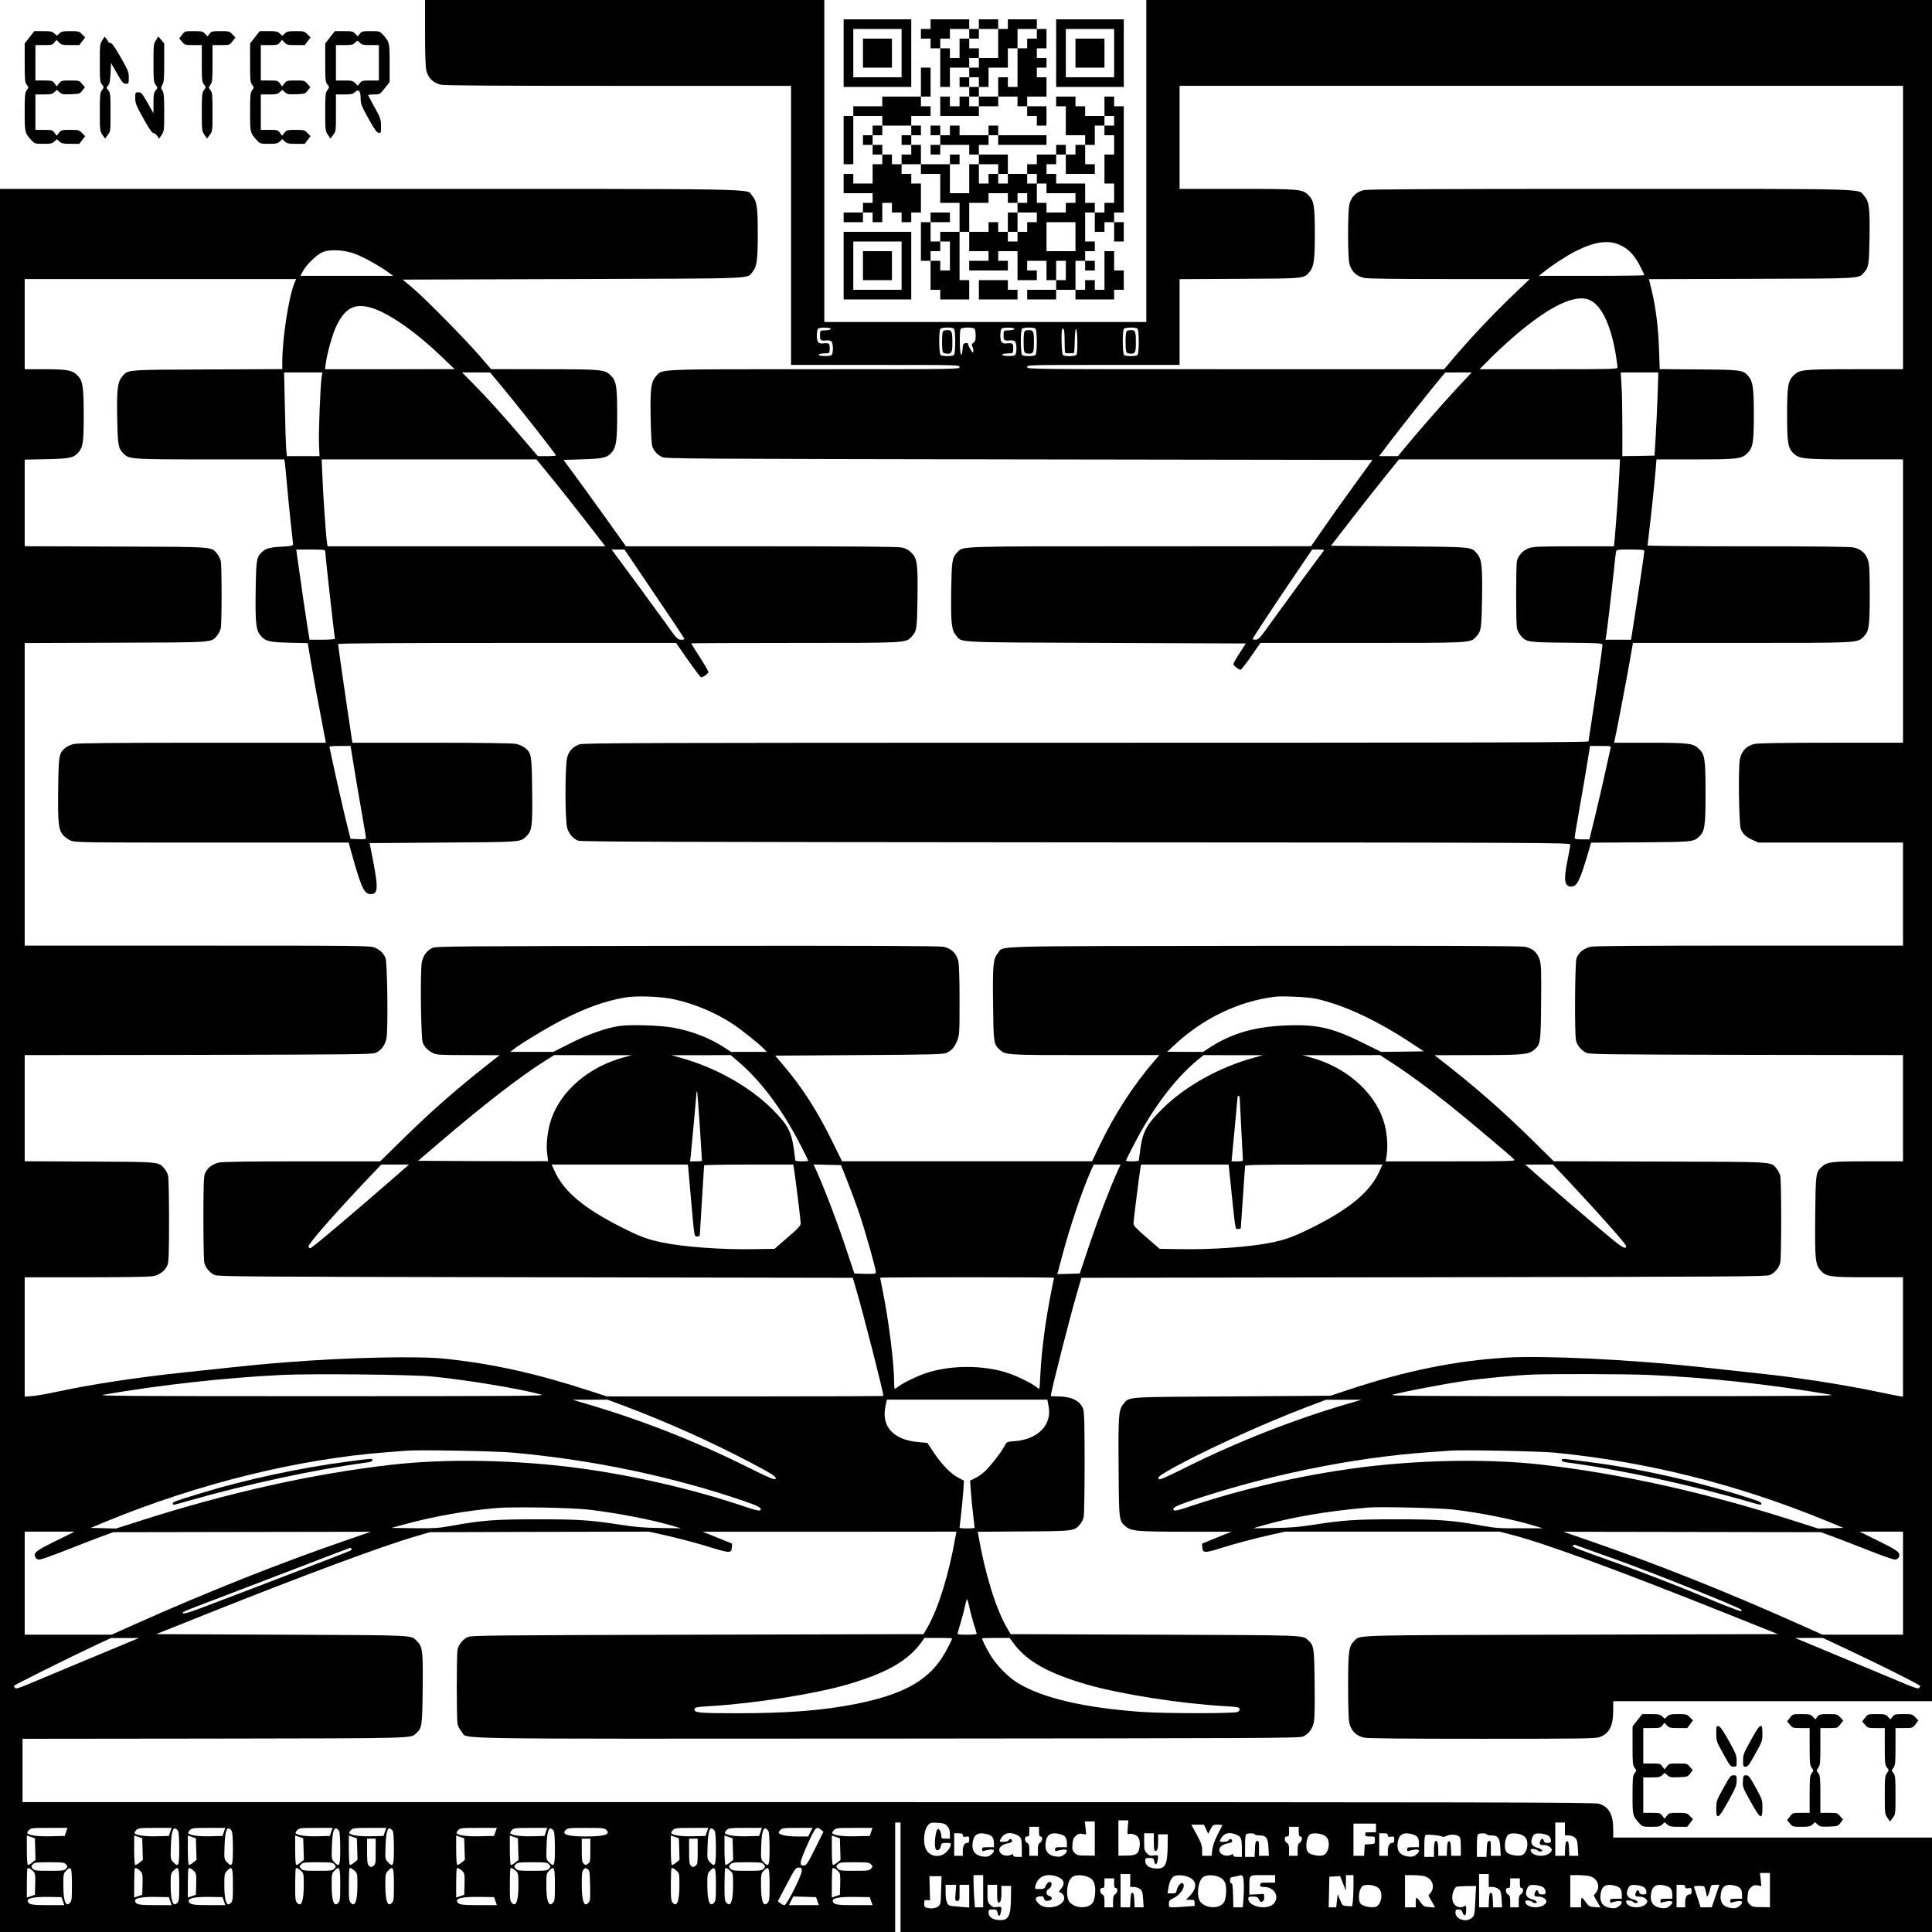
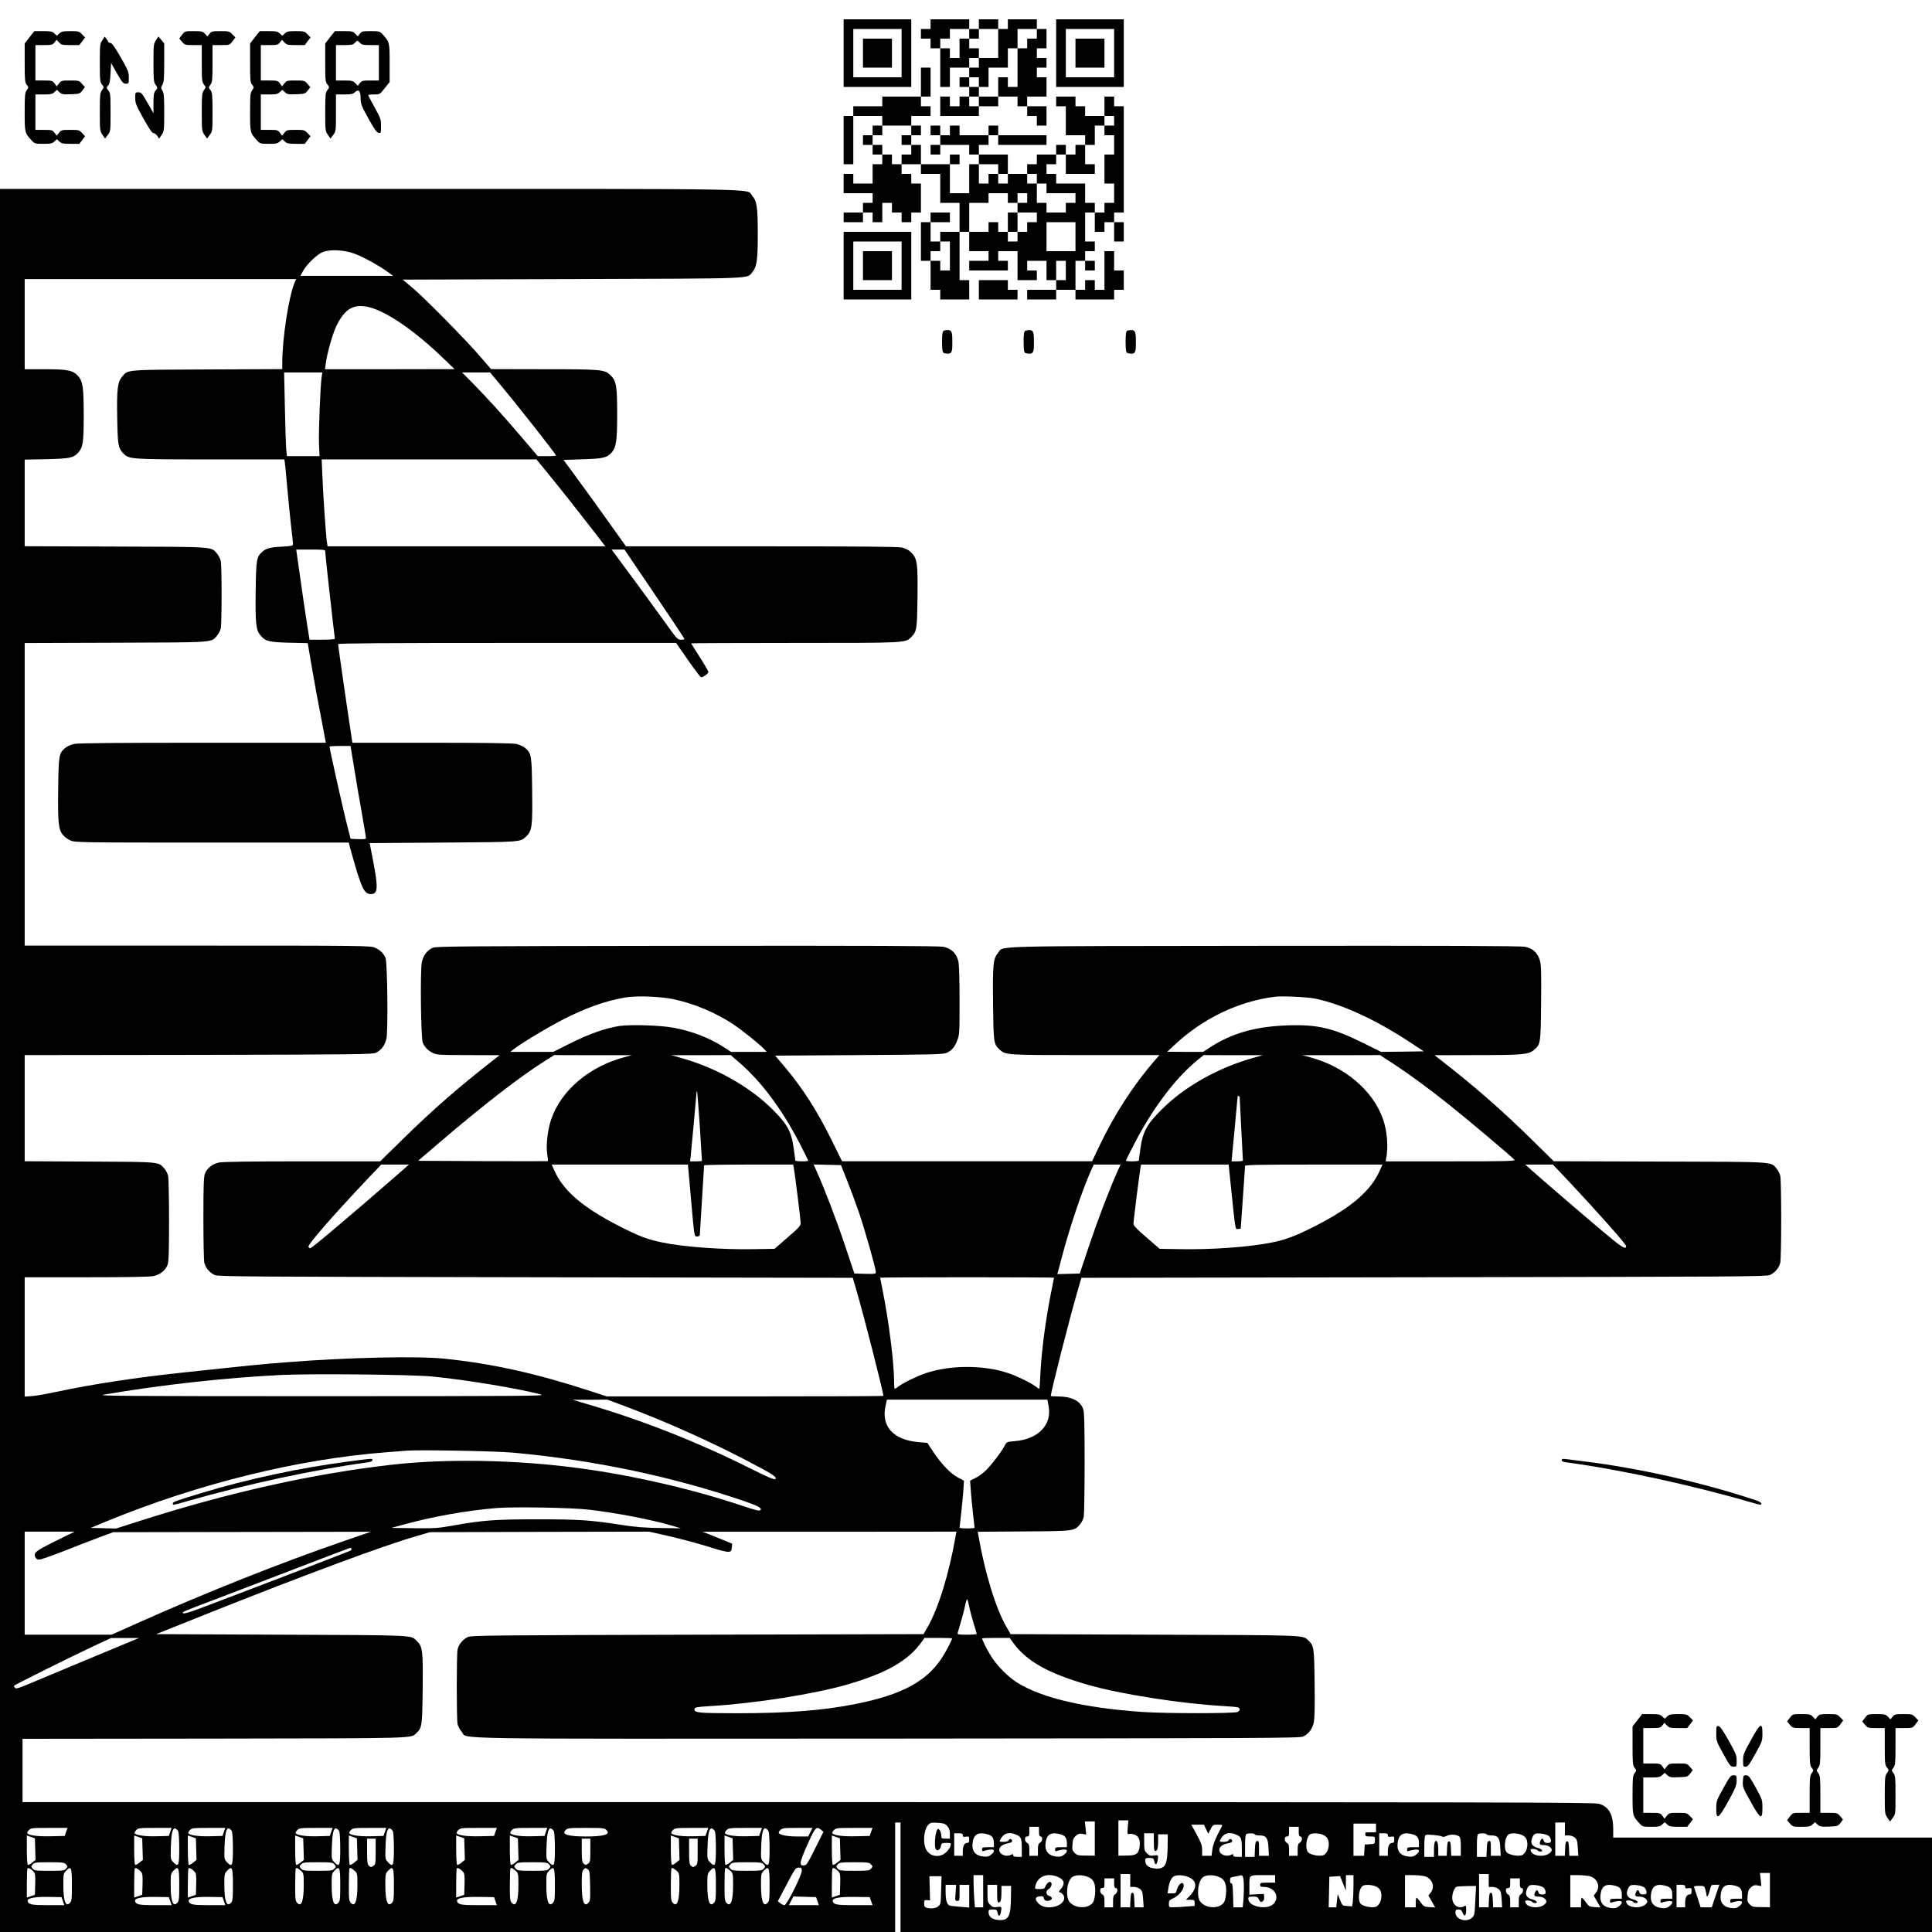
<svg xmlns="http://www.w3.org/2000/svg" version="1.0" width="1800pt" height="1800pt" viewBox="0 0 1800 1800" preserveAspectRatio="xMidYMid meet">
  <g transform="translate(0,1800) scale(0.1,-0.1)" fill="#000000" stroke="none">
-     <path d="M3960 17700 c0 -185 4 -319 11 -352 16 -73 64 -121 137 -137 38 -8 498 -11 1657 -11 l1605 0 0 -1300 0 -1300 785 0 c778 0 785 0 785 -20 0 -20 -7 -20 -1348 -20 -1496 0 -1421 3 -1480 -65 -47 -53 -55 -112 -50 -389 3 -160 9 -251 17 -271 17 -41 49 -74 91 -94 32 -15 319 -16 3326 -21 l3291 -5 -171 -236 c-94 -129 -223 -310 -286 -402 l-115 -166 -1586 -1 c-1733 0 -1654 3 -1711 -57 -48 -51 -51 -71 -56 -359 -4 -301 3 -364 46 -415 57 -68 -39 -63 1398 -69 l1301 -5 -58 -90 c-32 -49 -58 -95 -58 -102 -1 -13 50 -53 67 -53 6 0 50 56 98 125 l87 125 942 0 c1029 0 1012 -1 1067 57 48 51 51 71 56 359 4 301 -3 364 -46 415 -55 66 -33 63 -729 69 l-633 5 185 239 c101 131 244 312 317 402 l132 164 1029 0 1030 0 -7 -147 c-7 -138 -27 -423 -42 -590 l-7 -73 -372 0 c-313 0 -379 -3 -418 -16 -56 -19 -103 -69 -114 -121 -10 -49 -10 -577 0 -625 4 -21 20 -52 34 -69 52 -62 64 -63 431 -67 310 -3 332 -5 332 -21 0 -22 -70 -507 -104 -726 -14 -88 -26 -166 -26 -172 0 -10 -942 -13 -4679 -13 -4186 0 -4683 -2 -4722 -15 -60 -21 -97 -60 -114 -119 -22 -72 -22 -590 0 -662 16 -53 51 -95 100 -116 25 -11 859 -13 4637 -16 4481 -2 4608 -3 4608 -21 0 -10 -11 -73 -25 -141 -39 -190 -30 -250 35 -250 51 0 78 52 148 287 l36 122 461 3 c492 4 493 4 548 56 50 48 57 97 57 398 0 318 -6 363 -59 415 -54 54 -93 59 -468 59 l-325 0 5 23 c13 53 108 548 138 720 l33 187 1011 0 c1103 0 1076 -1 1137 57 51 49 58 97 58 393 0 209 -3 277 -15 317 -20 66 -65 107 -135 122 -35 8 -344 11 -985 11 -514 0 -935 4 -935 8 0 4 7 64 15 132 19 150 51 462 61 583 l7 87 353 0 c404 0 441 4 495 59 51 51 59 100 59 361 0 241 -9 305 -48 352 -52 61 -60 63 -463 66 l-366 3 -6 177 c-7 210 -30 395 -67 549 l-27 112 956 3 c1043 3 994 1 1048 59 42 47 47 74 51 326 4 276 -3 335 -50 388 -60 70 111 65 -2369 65 -1632 0 -2252 -3 -2291 -11 -73 -16 -121 -64 -137 -137 -15 -70 -15 -474 0 -544 16 -73 64 -121 137 -137 37 -8 280 -11 799 -11 l745 0 -115 -110 c-229 -218 -446 -449 -621 -657 l-61 -73 -1942 0 c-1936 0 -1943 0 -1943 20 0 20 7 20 710 20 l710 0 0 400 0 399 558 3 c614 3 600 2 654 66 39 47 48 111 48 352 0 261 -8 310 -59 361 -57 57 -78 59 -671 59 l-530 0 0 480 0 480 3370 0 3370 0 0 -1320 0 -1320 -440 0 c-497 0 -525 -3 -581 -59 -51 -51 -59 -100 -59 -370 0 -262 9 -310 64 -359 55 -48 96 -52 576 -52 l440 0 0 -1320 0 -1320 -665 0 c-457 0 -680 -4 -717 -11 -75 -16 -121 -64 -138 -142 -16 -80 -9 -609 9 -652 19 -46 51 -75 110 -101 l53 -24 674 0 674 0 0 -480 0 -480 -1430 0 c-1001 0 -1444 -3 -1480 -11 -62 -13 -114 -55 -132 -107 -15 -42 -19 -698 -5 -764 10 -47 50 -96 97 -117 32 -14 176 -16 1493 -19 l1457 -2 0 -495 0 -495 -324 0 c-347 0 -382 -4 -435 -53 -54 -50 -55 -63 -59 -454 -4 -404 1 -453 49 -508 54 -61 84 -65 446 -65 l323 0 0 -556 0 -557 -37 6 c-21 3 -113 22 -206 41 -201 43 -514 96 -767 130 -172 23 -286 36 -895 101 -658 70 -1445 107 -1795 86 -470 -29 -933 -123 -1450 -294 l-185 -61 -915 -6 c-1009 -6 -956 -2 -1012 -69 -46 -54 -50 -103 -46 -593 3 -499 3 -497 66 -550 52 -44 102 -48 560 -49 l427 0 -65 -25 c-36 -14 -98 -39 -138 -56 l-73 -30 3 -37 c3 -31 7 -36 30 -39 15 -2 76 12 135 32 132 42 295 86 472 126 l133 30 1000 0 999 0 97 -25 c312 -79 963 -317 2017 -738 l480 -192 -1930 -5 c-2081 -5 -1959 -2 -2018 -58 -50 -48 -57 -96 -57 -418 0 -181 4 -313 11 -346 16 -73 64 -121 137 -137 38 -8 357 -11 1101 -11 918 0 1054 2 1092 15 93 33 129 104 129 252 l0 83 1485 0 1485 0 0 7925 0 7925 -3660 0 -3660 0 0 -1500 0 -1500 -1500 0 -1500 0 0 1500 0 1500 -1860 0 -1860 0 0 -300z m11127 -1980 c89 -39 142 -96 204 -220 16 -32 29 -61 29 -64 0 -3 -221 -6 -491 -6 l-492 0 49 39 c85 67 213 150 292 190 178 89 302 107 409 61z m-268 -519 c107 -55 192 -240 236 -511 8 -52 15 -103 15 -112 0 -17 -37 -18 -642 -18 l-643 0 100 101 c55 55 153 146 218 202 336 290 582 406 716 338z m-7079 -266 c-5 -9 -18 -12 -77 -14 -20 -1 -23 -6 -23 -46 0 -48 5 -52 68 -46 13 1 30 -3 38 -10 18 -15 19 -112 1 -127 -16 -14 -123 -11 -119 3 2 9 15 11 80 14 19 1 22 6 22 46 0 48 -4 51 -68 45 -38 -3 -52 17 -52 74 0 29 5 57 12 64 14 14 125 12 118 -3z m1147 3 c17 -14 17 -232 0 -246 -16 -13 -108 -13 -124 0 -15 12 -17 226 -2 244 12 15 109 17 126 2z m191 0 c7 -6 12 -33 12 -64 0 -42 -4 -56 -21 -67 -17 -13 -19 -18 -9 -37 6 -11 10 -31 8 -43 -3 -19 -6 -17 -25 16 -13 21 -23 44 -23 51 0 9 -9 12 -25 9 -21 -5 -24 -11 -27 -57 -2 -28 -7 -51 -13 -51 -14 0 -18 225 -4 241 13 15 108 17 127 2z m372 -3 c-5 -9 -18 -12 -77 -14 -20 -1 -23 -6 -23 -46 0 -48 5 -52 68 -46 13 1 30 -3 38 -10 18 -15 19 -112 1 -127 -16 -14 -123 -11 -119 3 2 9 15 11 80 14 19 1 22 6 22 46 0 48 -4 51 -68 45 -38 -3 -52 17 -52 74 0 29 5 57 12 64 14 14 125 12 118 -3z m197 3 c17 -14 17 -232 0 -246 -16 -13 -108 -13 -124 0 -15 12 -17 226 -2 244 12 15 109 17 126 2z m950 0 c17 -14 17 -232 0 -246 -16 -13 -108 -13 -124 0 -15 12 -17 226 -2 244 12 15 109 17 126 2z m-678 -115 c0 -58 2 -107 5 -110 6 -6 76 -6 82 0 3 3 6 54 7 113 1 65 6 109 12 109 14 0 18 -225 4 -241 -12 -15 -108 -17 -126 -2 -12 10 -18 221 -7 240 15 24 23 -14 23 -109z m3650 -445 c-137 -148 -376 -422 -489 -560 l-55 -68 -88 0 -88 0 112 148 c112 146 399 508 468 589 l36 42 123 1 123 0 -142 -152z m1875 -50 c-4 -112 -12 -286 -18 -388 l-11 -185 -150 -3 -150 -2 0 272 c0 150 -3 326 -8 391 l-7 117 175 0 175 0 -6 -202z m-3112 -1460 c-38 -49 -353 -478 -466 -635 -125 -176 -140 -193 -167 -193 -16 0 -29 2 -29 5 0 9 193 302 384 583 l171 252 59 0 c45 0 56 -3 48 -12z m2988 0 c0 -20 -57 -404 -92 -625 l-32 -203 -119 0 -119 0 6 33 c8 45 51 411 71 602 8 88 18 170 21 183 4 21 8 22 134 22 97 0 130 -3 130 -12z m-315 -1840 c-3 -13 -23 -106 -46 -208 -22 -102 -65 -287 -95 -412 l-56 -228 -69 0 c-52 0 -69 3 -69 14 0 7 22 139 49 292 27 154 60 343 72 422 l23 142 98 0 c97 0 98 0 93 -22z m355 -5838 c554 -24 1129 -87 1695 -184 69 -12 -209 -14 -2025 -14 -1831 0 -2098 2 -2055 14 99 28 494 103 670 128 177 25 478 53 625 59 195 8 889 6 1090 -3z m-2794 -266 c-502 -146 -1038 -356 -1510 -592 -166 -83 -251 -121 -258 -114 -16 16 -3 28 75 74 278 162 868 434 1302 599 l180 68 165 0 165 0 -119 -35z m1919 -458 c872 -86 1707 -297 2538 -638 l152 -63 -118 -3 -118 -3 -222 71 c-820 263 -1620 441 -2352 524 -508 58 -1171 45 -1750 -34 -509 -69 -1051 -195 -1513 -350 -113 -38 -157 -49 -165 -41 -20 20 13 39 138 82 702 240 1528 410 2235 459 85 6 173 12 195 14 107 10 831 -4 980 -18z m-945 -530 c252 -30 553 -90 755 -151 l80 -24 -213 0 c-184 -1 -231 2 -345 23 -278 51 -405 61 -802 61 -392 0 -492 -7 -785 -52 -126 -20 -211 -27 -360 -29 l-195 -3 85 25 c263 77 608 136 980 168 112 10 672 -3 800 -18z m3555 -259 c72 -27 220 -84 331 -128 110 -43 212 -79 227 -79 20 0 31 7 39 25 17 39 -8 58 -197 151 l-170 84 203 0 202 0 0 -480 0 -480 -375 0 -375 0 -233 104 c-674 301 -1308 553 -1927 767 l-255 88 1200 -2 1200 -2 130 -48z m-2025 -212 c309 -110 1090 -422 1148 -459 8 -5 10 -12 5 -17 -5 -5 -164 56 -368 142 -198 83 -535 214 -749 291 -458 164 -459 164 -451 178 4 6 12 9 19 7 6 -3 184 -66 396 -142z m2149 -836 c326 -154 671 -327 671 -337 0 -4 -5 -13 -11 -19 -8 -8 -39 1 -118 34 -95 40 -503 210 -891 372 l-145 60 129 1 129 0 236 -111z" />
    <path d="M8803 14922 c-18 -3 -22 -11 -25 -55 -1 -29 -2 -75 0 -103 3 -44 6 -52 25 -56 53 -9 65 0 69 52 1 26 1 73 0 103 -4 58 -14 67 -69 59z" />
    <path d="M9563 14922 c-18 -3 -22 -11 -25 -55 -1 -29 -2 -75 0 -103 3 -44 6 -52 25 -56 53 -9 65 0 69 52 1 26 1 73 0 103 -4 58 -14 67 -69 59z" />
    <path d="M10513 14922 c-18 -3 -22 -11 -25 -55 -1 -29 -2 -75 0 -103 3 -44 6 -52 25 -56 53 -9 65 0 69 52 1 26 1 73 0 103 -4 58 -14 67 -69 59z" />
    <path d="M14550 4396 c0 -10 15 -17 48 -21 490 -65 1167 -212 1727 -375 83 -24 85 -24 85 -7 0 7 -24 21 -52 30 -493 163 -1072 295 -1563 357 -88 11 -179 23 -202 26 -34 4 -43 2 -43 -10z" />
    <path d="M7860 17505 l0 -315 315 0 315 0 0 315 0 315 -315 0 -315 0 0 -315z m540 0 l0 -225 -225 0 -225 0 0 225 0 225 225 0 225 0 0 -225z" />
    <path d="M8040 17505 l0 -135 135 0 135 0 0 135 0 135 -135 0 -135 0 0 -135z" />
    <path d="M8670 17775 l0 -45 -45 0 -45 0 0 -45 0 -45 45 0 45 0 0 -45 0 -45 45 0 45 0 0 -180 0 -180 45 0 45 0 0 90 0 90 90 0 90 0 0 -45 0 -45 -45 0 -45 0 0 -45 0 -45 45 0 45 0 0 -45 0 -45 -45 0 -45 0 0 -45 0 -45 -45 0 -45 0 0 45 0 45 -45 0 -45 0 0 -90 0 -90 180 0 180 0 0 45 0 45 90 0 90 0 0 45 0 45 90 0 90 0 0 -45 0 -45 45 0 45 0 0 -45 0 -45 45 0 45 0 0 -45 0 -45 45 0 45 0 0 90 0 90 -90 0 -90 0 0 45 0 45 90 0 90 0 0 90 0 90 -45 0 -45 0 0 45 0 45 45 0 45 0 0 45 0 45 -45 0 -45 0 0 45 0 45 45 0 45 0 0 90 0 90 -45 0 -45 0 0 45 0 45 -135 0 -135 0 0 -45 0 -45 -45 0 -45 0 0 45 0 45 -90 0 -90 0 0 -45 0 -45 -45 0 -45 0 0 45 0 45 -180 0 -180 0 0 -45z m360 -90 l0 -45 45 0 45 0 0 45 0 45 90 0 90 0 0 -135 0 -135 -90 0 -90 0 0 -45 0 -45 -45 0 -45 0 0 45 0 45 45 0 45 0 0 45 0 45 -45 0 -45 0 0 45 0 45 -45 0 -45 0 0 -90 0 -90 -45 0 -45 0 0 45 0 45 -45 0 -45 0 0 45 0 45 45 0 45 0 0 45 0 45 90 0 90 0 0 -45z m630 0 l0 -45 -45 0 -45 0 0 -45 0 -45 -45 0 -45 0 0 -180 0 -180 -45 0 -45 0 0 45 0 45 -45 0 -45 0 0 -90 0 -90 -90 0 -90 0 0 -45 0 -45 -45 0 -45 0 0 45 0 45 45 0 45 0 0 45 0 45 -45 0 -45 0 0 45 0 45 45 0 45 0 0 -45 0 -45 45 0 45 0 0 90 0 90 90 0 90 0 0 90 0 90 45 0 45 0 0 90 0 90 90 0 90 0 0 -45z" />
    <path d="M9840 17505 l0 -315 315 0 315 0 0 315 0 315 -315 0 -315 0 0 -315z m540 0 l0 -225 -225 0 -225 0 0 225 0 225 225 0 225 0 0 -225z" />
    <path d="M10020 17505 l0 -135 135 0 135 0 0 135 0 135 -135 0 -135 0 0 -135z" />
    <path d="M275 17653 l-45 -58 0 -180 c0 -161 2 -183 19 -205 19 -24 19 -25 0 -51 -17 -24 -19 -46 -19 -204 0 -193 0 -193 68 -267 24 -26 31 -28 106 -28 68 0 83 3 103 22 l23 21 23 -21 c20 -19 35 -22 105 -22 l81 0 27 35 27 36 -28 29 c-27 29 -33 30 -111 30 -78 0 -84 -1 -104 -27 l-22 -28 -20 28 c-19 25 -24 27 -99 27 l-79 0 0 165 0 165 77 0 c65 0 80 3 100 22 l23 21 24 -22 c21 -19 32 -22 106 -19 79 3 83 4 107 34 l24 32 -27 31 c-25 30 -28 31 -109 31 -79 0 -85 -1 -105 -27 l-22 -28 -20 28 c-19 25 -24 27 -99 27 l-79 0 0 165 0 165 79 0 c73 0 81 2 99 25 l19 24 23 -24 c21 -23 31 -25 106 -25 l83 0 27 35 27 36 -28 29 c-27 28 -33 30 -109 30 -68 0 -83 -3 -103 -22 l-23 -21 -23 21 c-20 19 -35 22 -105 22 l-82 0 -45 -57z" />
    <path d="M1696 17676 l-26 -35 26 -30 c25 -30 29 -31 105 -31 l79 0 0 -171 c0 -155 2 -173 20 -196 20 -25 20 -25 0 -53 -18 -25 -20 -45 -20 -204 0 -169 1 -176 24 -211 l25 -36 25 34 c26 34 26 36 26 213 0 160 -2 182 -19 204 -19 24 -19 25 0 51 17 24 19 46 19 198 l0 171 79 0 c80 0 80 0 107 35 l27 36 -28 29 c-27 29 -33 30 -111 30 -76 0 -84 -2 -102 -25 l-19 -24 -23 24 c-21 23 -31 25 -106 25 -81 0 -82 0 -108 -34z" />
    <path d="M2375 17653 l-45 -58 0 -180 c0 -161 2 -183 19 -205 19 -24 19 -25 0 -51 -17 -24 -19 -46 -19 -204 0 -193 0 -193 68 -267 24 -26 31 -28 106 -28 68 0 83 3 103 22 l23 21 23 -21 c20 -19 35 -22 105 -22 l81 0 27 35 27 36 -28 29 c-27 29 -33 30 -111 30 -78 0 -84 -1 -104 -27 l-22 -28 -20 28 c-19 25 -24 27 -99 27 l-79 0 0 165 0 165 77 0 c65 0 80 3 100 22 l23 21 24 -22 c21 -19 32 -22 106 -19 79 3 83 4 107 34 l24 32 -27 31 c-25 30 -28 31 -109 31 -79 0 -85 -1 -105 -27 l-22 -28 -20 28 c-19 25 -24 27 -99 27 l-79 0 0 165 0 165 79 0 c73 0 81 2 99 25 l19 24 23 -24 c21 -23 31 -25 106 -25 l83 0 27 35 27 36 -28 29 c-27 28 -33 30 -109 30 -68 0 -83 -3 -103 -22 l-23 -21 -23 21 c-20 19 -35 22 -105 22 l-82 0 -45 -57z" />
    <path d="M3075 17653 l-45 -58 0 -178 c0 -163 2 -181 20 -204 20 -25 20 -25 0 -53 -18 -25 -20 -45 -20 -204 0 -169 1 -176 24 -211 l25 -36 25 34 c26 33 26 37 26 205 l0 172 77 0 c65 0 80 3 100 21 34 33 53 12 53 -60 1 -51 8 -69 73 -186 55 -100 78 -131 95 -133 21 -3 22 0 22 63 0 62 -4 73 -60 175 -33 60 -60 111 -60 114 0 3 24 6 54 6 54 0 55 0 100 58 l46 57 0 178 c0 195 0 195 -68 270 -24 25 -31 27 -108 27 -76 0 -84 -2 -102 -25 l-19 -24 -23 24 c-21 23 -31 25 -107 25 l-83 0 -45 -57z m280 -53 c15 -17 31 -20 97 -20 l78 0 0 -165 0 -165 -79 0 c-73 0 -81 -2 -99 -25 l-19 -24 -23 24 c-21 22 -32 25 -102 25 l-78 0 0 165 0 165 78 0 c66 0 82 3 97 20 10 11 21 20 25 20 4 0 15 -9 25 -20z" />
    <path d="M953 17625 c-22 -33 -23 -45 -23 -211 0 -160 2 -178 20 -201 20 -25 20 -25 0 -53 -18 -25 -20 -45 -20 -204 0 -169 1 -176 24 -211 l25 -36 25 34 c26 33 26 36 26 211 0 163 -2 180 -20 203 -19 25 -20 27 -3 46 14 14 19 42 23 114 l5 96 55 -97 c48 -84 58 -96 83 -96 26 0 27 1 27 57 0 52 -6 67 -76 190 -55 96 -82 133 -95 133 -11 0 -19 3 -19 8 0 4 -8 17 -18 29 l-17 22 -22 -34z" />
    <path d="M1453 17625 c-22 -33 -23 -45 -23 -211 0 -159 2 -179 20 -204 20 -28 20 -28 0 -53 -17 -21 -20 -41 -20 -119 l0 -93 -56 98 c-50 88 -58 97 -85 97 -28 0 -29 -1 -29 -54 0 -48 8 -67 76 -190 54 -96 81 -136 94 -136 10 0 25 -12 35 -26 l17 -26 24 35 c23 35 24 42 24 212 0 147 -3 180 -17 201 -15 24 -15 27 0 54 14 23 17 58 17 207 l0 179 -27 32 -28 32 -22 -35z" />
    <path d="M8580 17235 l0 -135 -180 0 -180 0 0 -45 0 -45 -135 0 -135 0 0 -45 0 -45 -45 0 -45 0 0 -225 0 -225 45 0 45 0 0 225 0 225 135 0 135 0 0 -45 0 -45 -45 0 -45 0 0 -45 0 -45 -45 0 -45 0 0 -45 0 -45 45 0 45 0 0 -45 0 -45 45 0 45 0 0 -45 0 -45 -45 0 -45 0 0 -90 0 -90 -90 0 -90 0 0 45 0 45 -45 0 -45 0 0 -90 0 -90 135 0 135 0 0 -45 0 -45 -45 0 -45 0 0 -45 0 -45 -90 0 -90 0 0 -45 0 -45 90 0 90 0 0 45 0 45 45 0 45 0 0 -45 0 -45 45 0 45 0 0 90 0 90 45 0 45 0 0 -45 0 -45 45 0 45 0 0 -45 0 -45 45 0 45 0 0 45 0 45 45 0 45 0 0 135 0 135 -45 0 -45 0 0 45 0 45 -45 0 -45 0 0 45 0 45 90 0 90 0 0 -45 0 -45 90 0 90 0 0 -135 0 -135 90 0 90 0 0 -135 0 -135 -90 0 -90 0 0 -45 0 -45 -45 0 -45 0 0 90 0 90 90 0 90 0 0 45 0 45 -90 0 -90 0 0 -45 0 -45 -45 0 -45 0 0 -180 0 -180 45 0 45 0 0 -135 0 -135 45 0 45 0 0 -45 0 -45 135 0 135 0 0 90 0 90 -45 0 -45 0 0 225 0 225 45 0 45 0 0 -90 0 -90 90 0 90 0 0 -45 0 -45 -90 0 -90 0 0 -45 0 -45 180 0 180 0 0 45 0 45 -45 0 -45 0 0 45 0 45 90 0 90 0 0 -135 0 -135 90 0 90 0 0 45 0 45 -45 0 -45 0 0 45 0 45 90 0 90 0 0 -90 0 -90 45 0 45 0 0 -45 0 -45 -135 0 -135 0 0 -45 0 -45 135 0 135 0 0 45 0 45 90 0 90 0 0 -45 0 -45 180 0 180 0 0 45 0 45 45 0 45 0 0 90 0 90 -45 0 -45 0 0 90 0 90 -45 0 -45 0 0 -180 0 -180 -45 0 -45 0 0 45 0 45 -45 0 -45 0 0 -45 0 -45 -45 0 -45 0 0 135 0 135 45 0 45 0 0 -45 0 -45 45 0 45 0 0 45 0 45 -45 0 -45 0 0 45 0 45 45 0 45 0 0 45 0 45 -45 0 -45 0 0 135 0 135 45 0 45 0 0 -90 0 -90 45 0 45 0 0 45 0 45 45 0 45 0 0 -90 0 -90 45 0 45 0 0 90 0 90 -45 0 -45 0 0 45 0 45 45 0 45 0 0 495 0 495 -45 0 -45 0 0 45 0 45 -45 0 -45 0 0 -90 0 -90 -90 0 -90 0 0 45 0 45 -45 0 -45 0 0 45 0 45 -90 0 -90 0 0 -45 0 -45 45 0 45 0 0 -135 0 -135 90 0 90 0 0 -45 0 -45 -45 0 -45 0 0 -45 0 -45 -45 0 -45 0 0 45 0 45 -45 0 -45 0 0 -45 0 -45 -90 0 -90 0 0 -45 0 -45 -45 0 -45 0 0 -45 0 -45 -90 0 -90 0 0 90 0 90 -135 0 -135 0 0 45 0 45 45 0 45 0 0 45 0 45 45 0 45 0 0 -45 0 -45 225 0 225 0 0 45 0 45 -225 0 -225 0 0 45 0 45 -45 0 -45 0 0 -45 0 -45 -135 0 -135 0 0 45 0 45 -45 0 -45 0 0 -45 0 -45 -45 0 -45 0 0 45 0 45 -45 0 -45 0 0 -45 0 -45 45 0 45 0 0 -45 0 -45 -45 0 -45 0 0 -45 0 -45 45 0 45 0 0 45 0 45 135 0 135 0 0 -45 0 -45 45 0 45 0 0 -45 0 -45 -45 0 -45 0 0 -135 0 -135 -90 0 -90 0 0 135 0 135 45 0 45 0 0 45 0 45 -45 0 -45 0 0 -45 0 -45 -135 0 -135 0 0 90 0 90 -45 0 -45 0 0 45 0 45 45 0 45 0 0 45 0 45 -45 0 -45 0 0 45 0 45 90 0 90 0 0 45 0 45 -45 0 -45 0 0 45 0 45 45 0 45 0 0 135 0 135 -45 0 -45 0 0 -135z m1800 -360 l0 -45 -45 0 -45 0 0 -45 0 -45 45 0 45 0 0 -90 0 -90 -45 0 -45 0 0 -135 0 -135 45 0 45 0 0 -90 0 -90 -45 0 -45 0 0 -45 0 -45 -45 0 -45 0 0 45 0 45 -45 0 -45 0 0 90 0 90 -135 0 -135 0 0 45 0 45 -45 0 -45 0 0 45 0 45 45 0 45 0 0 45 0 45 45 0 45 0 0 -90 0 -90 135 0 135 0 0 45 0 45 -45 0 -45 0 0 90 0 90 45 0 45 0 0 90 0 90 45 0 45 0 0 45 0 45 45 0 45 0 0 -45z m-1890 -90 l0 -45 -45 0 -45 0 0 -45 0 -45 45 0 45 0 0 -45 0 -45 -45 0 -45 0 0 -45 0 -45 -45 0 -45 0 0 45 0 45 -45 0 -45 0 0 45 0 45 -45 0 -45 0 0 45 0 45 45 0 45 0 0 45 0 45 135 0 135 0 0 -45z m810 -360 l0 -45 45 0 45 0 0 -45 0 -45 -45 0 -45 0 0 45 0 45 -45 0 -45 0 0 -45 0 -45 -45 0 -45 0 0 90 0 90 90 0 90 0 0 -45z m360 -90 l0 -45 45 0 45 0 0 -45 0 -45 135 0 135 0 0 -45 0 -45 -45 0 -45 0 0 -45 0 -45 -90 0 -90 0 0 45 0 45 -45 0 -45 0 0 90 0 90 -45 0 -45 0 0 45 0 45 45 0 45 0 0 -45z m-270 -180 l0 -45 45 0 45 0 0 45 0 45 45 0 45 0 0 -45 0 -45 -45 0 -45 0 0 -45 0 -45 90 0 90 0 0 -45 0 -45 -45 0 -45 0 0 -45 0 -45 -45 0 -45 0 0 -45 0 -45 -45 0 -45 0 0 45 0 45 -45 0 -45 0 0 45 0 45 -45 0 -45 0 0 -45 0 -45 -90 0 -90 0 0 135 0 135 90 0 90 0 0 45 0 45 90 0 90 0 0 -45z m630 -360 l0 -135 -135 0 -135 0 0 135 0 135 135 0 135 0 0 -135z m-1170 -180 l0 -135 -45 0 -45 0 0 45 0 45 -45 0 -45 0 0 45 0 45 45 0 45 0 0 45 0 45 45 0 45 0 0 -135z m1080 -135 l0 -90 -45 0 -45 0 0 90 0 90 45 0 45 0 0 -90z" />
    <path d="M9390 15930 l0 -90 45 0 45 0 0 90 0 90 -45 0 -45 0 0 -90z" />
    <path d="M0 8120 l0 -8120 4170 0 4170 0 0 510 0 510 25 0 25 0 0 -510 0 -510 4805 0 4805 0 0 440 0 440 -1485 0 -1485 0 0 79 c0 136 -41 209 -134 236 -44 13 -944 15 -7368 15 l-7318 0 0 295 0 295 1793 2 c1914 3 1821 1 1876 51 53 49 55 67 59 414 4 356 -1 393 -56 446 -57 54 1 52 -1257 57 l-1170 5 480 192 c908 362 1633 631 1940 720 l130 38 1020 3 1020 2 115 -25 c166 -37 365 -90 491 -131 60 -19 122 -34 137 -32 23 3 27 8 30 39 l3 37 -73 30 c-40 17 -102 42 -138 56 l-65 25 1183 0 1183 1 -7 -37 c-60 -350 -161 -677 -262 -853 l-38 -65 -2105 -5 c-1908 -5 -2107 -7 -2139 -21 -47 -21 -87 -70 -97 -117 -10 -49 -10 -646 0 -695 4 -20 22 -53 39 -72 62 -71 -282 -65 3968 -63 3505 3 3838 4 3870 19 51 23 87 70 100 131 8 36 11 151 8 363 -4 334 -6 353 -59 402 -55 50 4 48 -1428 53 l-1345 5 -38 65 c-101 175 -202 504 -262 852 l-7 37 428 3 c472 3 472 3 526 67 14 17 30 48 34 69 4 20 8 246 8 502 0 358 -3 474 -13 502 -28 78 -109 118 -242 118 -33 0 -60 2 -60 4 0 36 174 719 243 956 l42 145 3190 5 c2908 5 3193 6 3225 21 47 21 87 70 97 117 4 20 8 201 8 402 0 201 -4 382 -8 402 -4 21 -20 52 -34 69 -57 68 6 64 -1087 67 l-990 3 -200 197 c-293 288 -541 504 -876 764 l-35 27 397 1 c426 0 478 5 530 48 61 51 63 62 66 440 3 288 1 351 -12 396 -21 70 -65 110 -138 125 -38 8 -733 11 -2433 9 -2634 -3 -2419 2 -2477 -67 -45 -53 -50 -106 -46 -471 4 -361 6 -378 59 -427 58 -53 57 -53 801 -53 l690 0 -41 -47 c-199 -229 -379 -506 -521 -805 l-65 -137 -1165 0 -1165 0 -97 197 c-136 275 -271 486 -442 688 l-84 99 782 5 c692 4 785 7 816 21 48 22 75 54 99 117 20 49 21 73 21 367 0 196 -4 334 -11 367 -16 74 -65 122 -139 137 -40 8 -677 11 -2390 9 -2124 -3 -2338 -4 -2370 -19 -52 -24 -87 -70 -100 -135 -16 -78 -9 -707 9 -749 17 -42 49 -73 95 -96 36 -17 65 -19 330 -19 l291 -1 -35 -27 c-346 -270 -575 -469 -866 -754 l-212 -208 -725 0 c-490 0 -743 -4 -777 -11 -62 -13 -114 -55 -132 -107 -10 -28 -13 -128 -13 -412 0 -206 4 -392 8 -412 10 -47 50 -96 97 -117 32 -15 299 -16 2990 -21 l2955 -5 28 -95 c70 -236 257 -968 257 -1005 0 -3 -580 -5 -1288 -5 l-1288 0 -154 50 c-496 162 -911 255 -1355 301 -249 27 -903 12 -1465 -32 -238 -18 -342 -29 -960 -95 -448 -47 -870 -112 -1187 -180 -93 -20 -198 -39 -236 -41 l-67 -5 0 556 0 556 575 0 c380 0 591 4 625 11 62 13 114 55 132 107 10 28 13 128 13 412 0 206 -4 392 -8 412 -4 21 -20 52 -34 69 -56 66 -36 64 -700 67 l-603 3 0 494 0 495 1618 2 c1463 3 1620 5 1652 19 51 23 87 70 100 131 17 75 9 711 -8 753 -19 44 -51 75 -100 96 -42 18 -100 19 -1653 19 l-1609 0 0 1410 0 1409 848 3 c936 3 888 0 945 67 14 17 30 48 34 69 10 48 10 576 0 624 -4 21 -20 52 -34 69 -57 67 -9 64 -945 67 l-848 3 0 403 0 404 203 4 c216 5 250 12 294 59 46 51 53 95 53 345 0 262 -8 320 -51 369 -49 55 -96 65 -311 65 l-188 0 0 420 0 420 1264 0 1265 0 -15 -35 c-54 -129 -114 -518 -114 -742 l0 -62 -697 -3 c-770 -3 -740 -1 -795 -67 -43 -50 -51 -116 -46 -385 5 -256 9 -279 56 -329 54 -56 62 -57 813 -57 l688 0 5 -32 c3 -18 12 -116 21 -218 9 -102 25 -261 35 -353 11 -93 20 -177 20 -186 0 -16 -13 -19 -102 -24 -111 -5 -150 -16 -187 -50 -51 -47 -55 -72 -59 -364 -4 -301 3 -364 46 -414 45 -54 79 -62 268 -67 l171 -4 37 -217 c20 -119 58 -327 85 -463 l47 -248 -1147 0 c-790 0 -1164 -3 -1199 -11 -28 -6 -65 -23 -82 -37 -59 -50 -62 -68 -66 -384 -4 -316 3 -378 46 -429 14 -17 46 -40 70 -50 42 -18 92 -19 1317 -19 l1274 0 11 -42 c6 -24 27 -95 45 -160 68 -232 93 -278 150 -278 66 0 70 54 22 305 l-33 170 686 5 c734 5 716 4 772 57 55 52 60 92 56 425 -4 333 -6 350 -66 400 -17 14 -54 31 -82 37 -34 7 -294 11 -789 11 l-738 0 -16 108 c-24 150 -117 798 -117 811 0 8 468 11 1574 11 l1575 0 111 -160 c62 -88 116 -160 122 -160 20 0 68 35 68 49 0 8 -36 70 -80 138 -44 68 -80 126 -80 129 0 2 433 4 963 4 1053 0 1034 -1 1089 57 49 51 52 70 56 360 4 322 -2 369 -57 424 -26 26 -50 39 -89 48 -38 8 -410 11 -1312 11 l-1258 0 -195 273 c-107 149 -238 331 -291 402 l-96 130 177 6 c196 6 230 14 275 67 39 47 48 111 48 352 0 261 -8 310 -59 361 -56 57 -81 59 -629 59 l-487 1 -100 116 c-134 156 -510 538 -628 638 l-95 80 1582 5 c1747 6 1621 0 1678 68 39 47 48 111 48 352 0 248 -8 306 -52 356 -61 69 237 64 -3570 64 l-3438 0 0 -8120z m3315 7512 c82 -32 224 -112 304 -170 l44 -32 -432 0 -432 0 23 43 c35 65 136 161 188 180 74 27 206 18 305 -21z m132 -496 c165 -44 423 -223 683 -474 l105 -101 -603 -1 -604 0 7 53 c13 99 64 277 99 350 80 165 166 212 313 173z m-451 -653 c-12 -93 -28 -500 -24 -615 l5 -118 -152 0 -152 0 -7 73 c-3 39 -9 215 -12 390 l-7 317 178 0 178 0 -7 -47z m1655 -55 c175 -209 529 -659 529 -672 0 -3 -38 -6 -85 -6 l-84 0 -148 173 c-179 210 -323 369 -457 505 l-101 102 131 0 130 0 85 -102z m451 -835 c129 -158 257 -320 416 -525 l122 -158 -1294 0 -1294 0 -6 38 c-9 57 -35 427 -42 610 l-7 162 1000 0 1001 0 104 -127z m-2072 -728 c0 -25 49 -474 70 -649 11 -88 20 -163 20 -168 0 -4 -53 -8 -118 -8 l-118 0 -23 143 c-19 119 -38 251 -96 660 l-5 37 135 0 c114 0 135 -2 135 -15z m2962 -242 c161 -236 364 -540 382 -570 5 -10 -2 -13 -27 -13 -34 0 -40 6 -148 158 -99 138 -409 560 -477 650 l-24 32 60 0 60 0 174 -257z m-2693 -1775 c18 -112 50 -302 72 -423 21 -121 39 -226 39 -233 0 -10 -18 -12 -72 -10 l-72 3 -48 192 c-40 165 -148 649 -148 667 0 3 44 6 98 6 l98 0 33 -202z m2975 -2157 c192 -41 393 -125 556 -233 85 -57 240 -181 284 -227 l30 -31 -167 0 -166 0 -71 46 c-132 85 -295 148 -466 179 -122 23 -399 31 -504 16 -126 -19 -288 -76 -460 -163 l-155 -78 -200 0 -200 0 30 24 c62 50 315 203 460 277 211 108 389 172 575 205 105 19 328 11 454 -15z m5986 4 c257 -56 565 -199 890 -414 l115 -76 -199 -3 -199 -2 -161 80 c-285 142 -429 176 -705 167 -304 -10 -522 -72 -729 -206 l-63 -41 -167 0 -167 1 65 61 c267 250 598 409 940 452 70 8 307 -3 380 -19z m-6447 -546 c-325 -87 -587 -310 -678 -579 -33 -97 -49 -235 -37 -320 5 -36 9 -66 7 -68 -1 -1 -274 -1 -606 0 l-604 3 185 158 c414 355 764 626 996 772 l88 55 360 -1 361 0 -72 -20z m1068 -42 c209 -179 401 -436 570 -761 43 -84 79 -156 79 -159 0 -10 -120 -9 -120 1 0 4 -7 54 -15 112 -22 158 -59 226 -199 365 -214 213 -530 390 -856 480 l-85 24 276 0 276 1 74 -63z m4799 38 c-326 -90 -643 -268 -855 -480 -141 -140 -178 -209 -200 -365 -8 -58 -15 -108 -15 -112 0 -10 -120 -11 -120 -1 0 3 36 76 81 162 168 324 375 599 578 768 l65 53 275 -1 276 0 -85 -24z m1286 -46 c155 -100 347 -241 536 -392 178 -142 589 -489 608 -512 11 -13 -61 -15 -594 -15 l-606 0 4 23 c22 108 11 257 -29 370 -92 266 -355 490 -678 576 l-72 20 361 0 361 1 109 -71z m-6446 -592 c11 -175 20 -320 20 -322 0 -3 -25 -5 -55 -5 l-56 0 6 48 c5 45 55 585 55 599 0 3 2 4 5 2 2 -3 13 -148 25 -322z m5030 266 c0 -10 7 -144 15 -298 8 -154 15 -283 15 -287 0 -5 -24 -8 -53 -8 l-53 0 28 293 c15 160 27 298 28 305 0 19 20 14 20 -5z m-7857 -726 c-424 -369 -788 -677 -803 -677 -6 0 -13 7 -16 15 -8 19 223 284 538 618 l140 147 129 0 129 0 -117 -103z m2721 51 c2 -29 14 -161 26 -293 30 -338 28 -325 56 -325 13 0 24 6 24 13 0 6 9 154 20 327 11 173 20 318 20 323 0 4 187 7 415 7 l415 0 4 -22 c10 -44 66 -497 66 -525 -1 -23 -21 -46 -123 -133 l-121 -105 -186 -3 c-300 -6 -658 20 -864 63 -134 28 -206 55 -378 142 -351 177 -538 335 -623 527 l-25 56 634 0 635 0 5 -52z m1477 -93 c31 -78 82 -215 113 -305 57 -170 156 -518 156 -552 0 -17 -8 -18 -100 -16 l-100 3 -89 266 c-80 238 -190 526 -265 692 l-26 58 127 -3 128 -3 56 -140z m2523 88 c-75 -166 -185 -455 -265 -692 l-89 -266 -104 -3 -105 -3 40 151 c73 279 189 623 273 813 l26 57 125 0 125 0 -26 -57z m1040 -10 c60 -582 52 -533 82 -533 13 0 24 3 24 8 0 4 9 133 20 287 11 154 20 286 20 293 0 9 135 12 640 12 l640 0 -25 -56 c-84 -191 -271 -350 -614 -523 -170 -86 -260 -120 -386 -146 -209 -43 -564 -69 -865 -63 l-186 3 -121 105 c-96 82 -122 111 -123 130 0 25 54 452 65 518 l6 32 408 0 408 0 7 -67z m3158 -85 c273 -291 538 -589 538 -607 0 -39 -42 -12 -222 140 -204 172 -604 516 -675 581 l-43 38 129 0 129 0 144 -152z m-4792 -902 c0 -2 -9 -47 -20 -101 -56 -273 -96 -572 -107 -797 -3 -76 -8 -138 -10 -138 -2 0 -19 11 -36 24 -46 34 -170 95 -251 122 -229 78 -543 78 -772 0 -81 -27 -205 -88 -251 -122 -17 -13 -34 -24 -37 -24 -3 0 -6 33 -6 73 0 168 -51 570 -106 841 -13 65 -24 120 -24 122 0 2 365 4 810 4 446 0 810 -2 810 -4z m-5800 -920 c315 -30 831 -115 1025 -170 43 -12 -224 -14 -2055 -14 -1816 0 -2094 2 -2025 14 544 93 1133 158 1660 184 286 13 1200 4 1395 -14z m1797 -275 c396 -149 797 -329 1160 -519 224 -117 264 -144 247 -162 -9 -9 -72 18 -260 112 -469 234 -978 435 -1482 583 l-147 44 162 0 162 1 158 -59z m3953 -4 c32 -173 -100 -308 -318 -324 -72 -6 -73 -6 -92 -43 -29 -57 -133 -191 -184 -238 -25 -23 -66 -52 -92 -64 l-46 -23 7 -95 c3 -52 13 -150 21 -217 8 -67 14 -124 14 -127 0 -3 -31 -6 -70 -6 -38 0 -70 3 -70 6 0 3 6 60 14 127 8 67 17 165 21 217 l6 95 -55 29 c-68 35 -153 123 -230 238 l-56 85 -81 7 c-235 20 -350 144 -309 336 l13 60 747 0 748 0 12 -63z m-4990 -431 c750 -68 1482 -222 2155 -452 135 -47 168 -65 148 -85 -8 -8 -52 3 -165 41 -459 154 -1009 282 -1513 350 -579 79 -1242 92 -1750 34 -735 -83 -1528 -260 -2352 -524 l-222 -71 -118 3 -118 3 152 63 c853 350 1786 580 2608 642 77 6 158 12 180 14 106 10 832 -3 995 -18z m705 -531 c265 -31 575 -91 775 -149 l85 -25 -195 3 c-149 2 -234 9 -360 29 -293 45 -393 52 -785 52 -397 0 -513 -9 -800 -61 -125 -22 -162 -24 -349 -22 l-210 3 145 39 c266 71 549 121 834 146 158 13 698 4 860 -15z m-4960 -289 c-189 -93 -214 -112 -197 -151 8 -18 19 -25 39 -25 15 0 117 36 227 79 111 44 260 101 331 128 l130 48 1200 2 1200 2 -255 -88 c-599 -207 -1272 -474 -1928 -767 l-232 -104 -405 0 -405 0 0 480 0 480 233 0 232 0 -170 -84z m2750 -75 c3 -6 -2 -14 -12 -19 -17 -9 -1090 -421 -1402 -538 -96 -36 -148 -51 -155 -44 -11 11 -15 10 299 129 132 50 467 178 745 285 278 107 508 195 512 195 4 1 9 -3 13 -8z m5755 -538 c7 -38 26 -108 41 -158 16 -49 29 -93 29 -97 0 -5 -41 -8 -91 -8 -82 0 -91 2 -86 18 2 9 16 56 30 104 14 47 32 114 38 147 7 34 16 61 19 61 4 0 12 -30 20 -67z m-7870 -350 c-235 -97 -791 -330 -901 -376 -79 -33 -110 -42 -118 -34 -6 6 -11 15 -11 20 0 8 505 259 775 386 l130 60 130 0 130 0 -135 -56z m7710 53 c0 -16 -57 -125 -97 -186 -144 -217 -372 -339 -793 -424 -307 -62 -637 -88 -1122 -88 -350 1 -388 4 -388 37 0 18 20 22 150 30 410 24 960 111 1268 199 370 107 574 223 699 399 l26 37 129 0 c70 0 128 -2 128 -4z m567 -38 c125 -174 326 -287 695 -394 308 -88 858 -175 1268 -199 58 -3 115 -8 128 -11 28 -6 29 -30 2 -44 -29 -15 -665 -15 -885 0 -540 37 -938 130 -1169 274 -89 56 -197 167 -252 261 -36 60 -74 138 -74 151 0 2 58 4 128 4 l129 0 30 -42z m1070 -1724 c-5 -63 -4 -66 16 -60 11 3 35 -1 53 -9 37 -15 51 -58 40 -121 -11 -58 -32 -71 -119 -72 l-77 -1 0 165 0 164 46 0 47 0 -6 -66z m-307 -103 l0 -160 -82 1 c-72 0 -84 3 -106 25 -22 22 -24 31 -20 80 4 46 10 61 32 80 22 19 35 22 62 17 l34 -6 -6 61 -7 61 47 0 46 0 0 -159z m-1373 114 c17 -19 23 -39 23 -71 l0 -44 -40 0 c-36 0 -40 2 -40 26 0 29 -16 64 -30 64 -23 0 -41 -157 -21 -189 14 -21 41 -5 47 29 6 28 9 30 51 30 44 0 45 -1 39 -27 -4 -16 -22 -43 -41 -60 -59 -56 -153 -42 -187 27 -34 66 -19 195 26 234 17 15 32 17 86 13 54 -4 68 -9 87 -32z m5753 -25 l0 -60 34 0 c19 0 44 -9 57 -19 20 -16 25 -31 29 -95 l5 -76 -42 0 -42 0 -3 68 c-2 52 -6 67 -18 67 -12 0 -16 -15 -18 -67 l-3 -68 -44 0 -45 0 0 155 0 155 45 0 45 0 0 -60z m-1760 10 l0 -40 -42 -1 c-24 -1 -46 -1 -50 0 -5 0 -8 -8 -8 -19 0 -17 7 -20 45 -20 45 0 45 0 45 -34 0 -34 -1 -35 -47 -38 l-48 -3 -3 -52 -3 -53 -50 0 -49 0 0 150 0 150 105 0 105 0 0 -40z m-1583 -12 l20 -43 22 43 c20 40 23 42 67 42 25 0 44 -3 42 -7 -2 -5 -22 -44 -45 -88 -26 -52 -44 -101 -48 -138 l-7 -57 -44 0 -44 0 0 52 c0 43 -8 67 -50 145 l-51 93 59 0 58 0 21 -42z m-1557 -23 c0 -33 4 -45 15 -45 22 0 19 -43 -5 -58 -16 -10 -20 -23 -20 -67 l0 -55 -40 0 -40 0 0 55 c0 44 -4 56 -20 65 -12 6 -20 21 -20 35 0 18 5 25 20 25 17 0 20 7 20 45 l0 45 45 0 45 0 0 -45z m2420 0 c0 -33 4 -45 15 -45 22 0 19 -43 -5 -58 -16 -10 -20 -23 -20 -67 l0 -55 -40 0 -40 0 0 55 c0 44 -4 56 -20 65 -12 6 -20 21 -20 35 0 18 5 25 20 25 17 0 20 7 20 45 l0 45 45 0 45 0 0 -45z m-11484 -2 l-13 -38 -129 -3 c-122 -3 -207 8 -220 29 -2 5 4 17 16 29 19 19 32 20 189 20 l170 0 -13 -37z m970 0 l-13 -38 -114 -3 c-108 -3 -192 9 -205 29 -2 5 4 17 16 29 18 18 32 20 174 20 l155 0 -13 -37z m74 6 c6 -10 10 -83 10 -162 0 -161 -7 -177 -55 -127 -26 28 -27 29 -23 146 4 128 17 178 43 168 9 -4 20 -15 25 -25z m426 -6 l-13 -38 -114 -3 c-108 -3 -192 9 -205 29 -2 5 4 17 16 29 18 18 32 20 174 20 l155 0 -13 -37z m74 6 c6 -10 10 -83 10 -162 0 -161 -7 -177 -55 -127 -26 28 -27 29 -23 146 4 128 17 178 43 168 9 -4 20 -15 25 -25z m926 -6 l-13 -38 -114 -3 c-108 -3 -192 9 -205 29 -2 5 4 17 16 29 18 18 32 20 174 20 l155 0 -13 -37z m74 6 c6 -10 10 -83 10 -162 0 -161 -7 -177 -55 -127 -26 28 -27 29 -23 146 4 128 17 178 43 168 9 -4 20 -15 25 -25z m426 -6 l-13 -38 -114 -3 c-108 -3 -192 9 -205 29 -2 5 4 17 16 29 18 18 32 20 174 20 l155 0 -13 -37z m74 6 c6 -10 10 -83 10 -162 0 -161 -7 -177 -55 -127 -26 28 -27 29 -23 146 4 128 17 178 43 168 9 -4 20 -15 25 -25z m956 -6 l-13 -38 -129 -3 c-122 -3 -207 8 -220 29 -2 5 4 17 16 29 19 19 32 20 189 20 l170 0 -13 -37z m470 0 l-13 -38 -114 -3 c-108 -3 -192 9 -205 29 -2 5 4 17 16 29 18 18 32 20 174 20 l155 0 -13 -37z m74 6 c6 -10 10 -83 10 -162 0 -161 -7 -177 -55 -127 -26 28 -27 29 -23 146 4 128 17 178 43 168 9 -4 20 -15 25 -25z m491 10 c40 -40 -23 -59 -191 -59 -168 0 -231 19 -191 59 20 20 32 21 191 21 159 0 171 -1 191 -21z m935 -16 l-13 -38 -114 -3 c-108 -3 -192 9 -205 29 -2 5 4 17 16 29 18 18 32 20 174 20 l155 0 -13 -37z m74 6 c6 -10 10 -83 10 -162 0 -161 -7 -177 -55 -127 -26 28 -27 29 -23 146 4 128 17 178 43 168 9 -4 20 -15 25 -25z m426 -6 l-13 -38 -114 -3 c-108 -3 -192 9 -205 29 -2 5 4 17 16 29 18 18 32 20 174 20 l155 0 -13 -37z m74 6 c6 -10 10 -83 10 -162 0 -161 -7 -177 -55 -127 -26 28 -27 29 -23 146 4 128 17 178 43 168 9 -4 20 -15 25 -25z m390 -9 l-20 -40 -99 0 c-90 0 -153 11 -174 30 -5 5 0 17 12 29 19 19 32 21 161 21 l140 0 -20 -40z m100 22 l22 -18 -78 -157 c-73 -146 -81 -157 -106 -157 -24 0 -28 4 -28 29 0 17 30 95 67 175 70 154 79 164 123 128z m466 -19 l-13 -38 -129 -3 c-122 -3 -207 8 -220 29 -2 5 4 17 16 29 19 19 32 20 189 20 l170 0 -13 -37z m854 -31 c0 -15 6 -18 30 -14 28 4 30 2 30 -27 0 -24 -4 -31 -20 -31 -25 0 -40 -29 -40 -79 l0 -41 -40 0 -40 0 0 105 0 105 40 0 c32 0 40 -4 40 -18z m232 8 c43 -12 58 -34 58 -84 l0 -36 -55 0 c-49 0 -55 -2 -55 -21 0 -16 4 -19 18 -13 9 4 34 9 55 12 46 5 50 -16 10 -48 -22 -17 -37 -21 -70 -17 -82 9 -115 56 -99 143 13 67 55 87 138 64z m273 -6 c39 -18 45 -35 45 -131 l0 -73 -40 0 c-29 0 -40 4 -40 15 0 12 -4 13 -19 5 -47 -24 -111 2 -111 45 0 29 32 53 83 62 21 3 37 11 37 19 0 21 -22 28 -32 10 -6 -11 -22 -16 -49 -16 -38 0 -39 1 -28 23 31 60 84 74 154 41z m407 6 c43 -12 58 -34 58 -84 l0 -36 -55 0 c-49 0 -55 -2 -55 -21 0 -16 4 -19 18 -13 9 4 34 9 55 12 46 5 50 -16 10 -48 -22 -17 -37 -21 -70 -17 -82 9 -115 56 -99 143 13 67 55 87 138 64z m868 -68 c0 -83 5 -99 27 -81 8 8 13 35 13 80 l0 69 45 0 45 0 -1 -92 c-1 -195 -21 -234 -118 -226 -60 5 -91 31 -91 74 0 21 5 24 39 24 35 0 39 -3 45 -30 7 -39 22 -38 30 1 11 55 9 58 -33 52 -33 -5 -44 -1 -65 20 -24 24 -26 33 -26 107 l0 80 45 0 45 0 0 -78z m775 62 c39 -18 45 -35 45 -131 l0 -73 -40 0 c-29 0 -40 4 -40 15 0 12 -4 13 -19 5 -47 -24 -111 2 -111 45 0 29 32 53 83 62 21 3 37 11 37 19 0 21 -22 28 -32 10 -6 -11 -22 -16 -49 -16 -38 0 -39 1 -28 23 31 60 84 74 154 41z m165 6 c0 -5 20 -10 43 -10 64 0 81 -23 85 -116 l4 -74 -46 0 -46 0 0 71 c0 62 -2 70 -17 67 -15 -3 -19 -16 -21 -76 l-3 -72 -44 0 -45 0 0 104 c0 74 4 106 13 109 22 10 77 7 77 -3z m635 -4 c40 -17 55 -42 55 -91 0 -48 -25 -93 -55 -101 -39 -10 -114 5 -136 27 -34 34 -18 156 23 172 25 10 79 7 113 -7z m605 -4 c0 -15 6 -18 30 -14 28 4 30 2 30 -27 0 -24 -4 -31 -20 -31 -25 0 -40 -29 -40 -79 l0 -41 -40 0 -40 0 0 105 0 105 40 0 c32 0 40 -4 40 -18z m232 8 c43 -12 58 -34 58 -84 l0 -36 -55 0 c-49 0 -55 -2 -55 -21 0 -16 4 -19 18 -13 9 4 34 9 55 12 46 5 50 -16 10 -48 -22 -17 -37 -21 -70 -17 -82 9 -115 56 -99 143 13 67 55 87 138 64z m688 0 c0 -5 20 -10 43 -10 64 0 81 -23 85 -116 l4 -74 -46 0 -46 0 0 71 c0 62 -2 70 -17 67 -15 -3 -19 -16 -21 -76 l-3 -72 -44 0 -45 0 0 104 c0 74 4 106 13 109 22 10 77 7 77 -3z m325 -4 c40 -17 55 -42 55 -91 0 -48 -25 -93 -55 -101 -39 -10 -114 5 -136 27 -34 34 -18 156 23 172 25 10 79 7 113 -7z m256 -12 c10 -9 19 -28 19 -41 0 -19 -5 -23 -31 -23 -22 0 -32 5 -36 20 -7 27 -22 25 -32 -2 -12 -31 -6 -38 33 -38 46 0 85 -32 70 -57 -39 -64 -193 -53 -194 14 0 14 63 6 68 -9 2 -4 13 -8 24 -8 31 0 15 23 -23 33 -49 12 -70 39 -59 78 16 54 28 62 88 56 30 -3 62 -13 73 -23z m-995 -5 c7 -5 23 -3 43 7 35 17 92 14 117 -7 10 -8 14 -35 14 -95 l0 -84 -45 0 -44 0 -3 68 c-2 52 -6 67 -18 67 -12 0 -16 -15 -18 -67 l-3 -68 -39 0 -40 0 0 58 c0 31 -4 63 -9 71 -18 28 -31 -1 -31 -70 l0 -69 -45 0 -45 0 0 99 c0 70 4 101 13 105 17 8 140 -4 153 -15z m-13108 -116 l3 -101 -32 -26 c-17 -14 -35 -24 -40 -20 -5 3 -9 65 -9 139 l0 134 38 -13 37 -13 3 -100z m1000 0 l3 -101 -32 -26 c-17 -14 -35 -24 -40 -20 -5 3 -9 65 -9 139 l0 134 38 -13 37 -13 3 -100z m500 0 l3 -101 -32 -26 c-17 -14 -35 -24 -40 -20 -5 3 -9 65 -9 139 l0 134 38 -13 37 -13 3 -100z m1000 0 l3 -101 -32 -26 c-17 -14 -35 -24 -40 -20 -5 3 -9 65 -9 139 l0 134 38 -13 37 -13 3 -100z m500 0 l3 -101 -32 -26 c-17 -14 -35 -24 -40 -20 -5 3 -9 65 -9 139 l0 134 38 -13 37 -13 3 -100z m1000 0 l3 -101 -32 -26 c-17 -14 -35 -24 -40 -20 -5 3 -9 65 -9 139 l0 134 38 -13 37 -13 3 -100z m500 0 l3 -101 -32 -26 c-17 -14 -35 -24 -40 -20 -5 3 -9 65 -9 139 l0 134 38 -13 37 -13 3 -100z m1500 0 l3 -101 -32 -26 c-17 -14 -35 -24 -40 -20 -5 3 -9 65 -9 139 l0 134 38 -13 37 -13 3 -100z m500 0 l3 -101 -32 -26 c-17 -14 -35 -24 -40 -20 -5 3 -9 65 -9 139 l0 134 38 -13 37 -13 3 -100z m1000 0 l3 -101 -32 -26 c-17 -14 -35 -24 -40 -20 -5 3 -9 65 -9 139 l0 134 38 -13 37 -13 3 -100z m-4328 -22 c0 -112 -1 -121 -22 -135 -20 -14 -24 -14 -40 1 -15 14 -18 33 -18 135 l0 118 40 0 40 0 0 -119z m2000 10 c0 -102 -2 -111 -22 -125 -20 -14 -24 -14 -40 1 -15 14 -18 33 -18 125 l0 108 40 0 40 0 0 -109z m1000 -10 c0 -112 -1 -121 -22 -135 -20 -14 -24 -14 -40 1 -15 14 -18 33 -18 135 l0 118 40 0 40 0 0 -119z m-5885 -121 c17 -19 17 -21 0 -40 -16 -18 -31 -20 -155 -20 -124 0 -139 2 -155 20 -17 19 -17 21 0 40 16 18 31 20 155 20 124 0 139 -2 155 -20z m2500 0 c17 -19 17 -21 0 -40 -16 -18 -31 -20 -155 -20 -124 0 -139 2 -155 20 -17 19 -17 21 0 40 16 18 31 20 155 20 124 0 139 -2 155 -20z m2000 0 c17 -19 17 -21 0 -40 -16 -18 -31 -20 -155 -20 -124 0 -139 2 -155 20 -17 19 -17 21 0 40 16 18 31 20 155 20 124 0 139 -2 155 -20z m2000 0 c17 -19 17 -21 0 -40 -16 -18 -31 -20 -155 -20 -124 0 -139 2 -155 20 -17 19 -17 21 0 40 16 18 31 20 155 20 124 0 139 -2 155 -20z m1000 0 c17 -19 17 -21 0 -40 -16 -18 -31 -20 -155 -20 -124 0 -139 2 -155 20 -17 19 -17 21 0 40 16 18 31 20 155 20 124 0 139 -2 155 -20z m-7802 -68 c15 -16 17 -35 15 -117 l-3 -98 -37 -13 -38 -13 0 133 c0 73 3 136 6 139 9 8 35 -6 57 -31z m357 -123 c0 -138 -2 -151 -21 -170 -38 -38 -59 23 -59 169 0 101 1 107 26 133 47 49 54 33 54 -132z m643 123 c15 -16 17 -35 15 -117 l-3 -98 -37 -13 -38 -13 0 133 c0 73 3 136 6 139 9 8 35 -6 57 -31z m357 -123 c0 -138 -2 -151 -21 -170 -38 -38 -59 23 -59 169 0 101 1 107 26 133 47 49 54 33 54 -132z m143 123 c15 -16 17 -35 15 -117 l-3 -98 -37 -13 -38 -13 0 133 c0 73 3 136 6 139 9 8 35 -6 57 -31z m357 -123 c0 -138 -2 -151 -21 -170 -38 -38 -59 23 -59 169 0 101 1 107 26 133 47 49 54 33 54 -132z m638 128 c20 -19 22 -29 22 -127 0 -148 -21 -209 -59 -171 -19 19 -21 32 -21 169 0 82 3 152 6 155 8 8 21 1 52 -26z m362 -128 c0 -138 -2 -151 -21 -170 -38 -38 -59 23 -59 169 0 101 1 107 26 133 47 49 54 33 54 -132z m138 128 c20 -19 22 -29 22 -127 0 -148 -21 -209 -59 -171 -19 19 -21 32 -21 169 0 82 3 152 6 155 8 8 21 1 52 -26z m362 -128 c0 -138 -2 -151 -21 -170 -38 -38 -59 23 -59 169 0 101 1 107 26 133 47 49 54 33 54 -132z m643 123 c15 -16 17 -35 15 -117 l-3 -98 -37 -13 -38 -13 0 133 c0 73 3 136 6 139 9 8 35 -6 57 -31z m495 5 c20 -19 22 -29 22 -127 0 -148 -21 -209 -59 -171 -19 19 -21 32 -21 169 0 82 3 152 6 155 8 8 21 1 52 -26z m362 -128 c0 -138 -2 -151 -21 -170 -38 -38 -59 23 -59 169 0 101 1 107 26 133 47 49 54 33 54 -132z m328 -7 c2 -133 1 -143 -19 -163 -39 -39 -59 22 -59 179 0 94 3 119 17 134 14 16 19 17 37 4 19 -12 21 -24 24 -154z m810 135 c20 -19 22 -29 22 -127 0 -148 -21 -209 -59 -171 -19 19 -21 32 -21 169 0 82 3 152 6 155 8 8 21 1 52 -26z m362 -128 c0 -138 -2 -151 -21 -170 -38 -38 -59 23 -59 169 0 101 1 107 26 133 47 49 54 33 54 -132z m138 128 c20 -19 22 -29 22 -127 0 -148 -21 -209 -59 -171 -19 19 -21 32 -21 169 0 82 3 152 6 155 8 8 21 1 52 -26z m362 -128 c0 -138 -2 -151 -21 -170 -38 -38 -59 23 -59 169 0 101 1 107 26 133 47 49 54 33 54 -132z m300 131 c0 -42 -140 -320 -161 -320 -9 0 -27 8 -39 18 l-23 19 82 156 c78 148 84 157 112 157 26 0 29 -3 29 -30z m343 -8 c15 -16 17 -35 15 -117 l-3 -98 -37 -13 -38 -13 0 133 c0 73 3 136 6 139 9 8 35 -6 57 -31z m8677 -171 l0 -160 -82 1 c-72 0 -84 3 -106 25 -22 22 -24 31 -20 80 4 46 10 61 32 80 22 19 35 22 62 17 l34 -6 -6 61 -7 61 47 0 46 0 0 -159z m-5960 89 l0 -60 34 0 c19 0 44 -9 57 -19 20 -16 25 -31 29 -95 l5 -76 -42 0 -42 0 -3 68 c-2 52 -6 67 -18 67 -12 0 -16 -15 -18 -67 l-3 -68 -44 0 -45 0 0 155 0 155 45 0 45 0 0 -60z m3340 0 l0 -60 34 0 c19 0 44 -9 57 -19 20 -16 25 -31 29 -95 l5 -76 -42 0 -42 0 -3 68 c-2 52 -6 67 -18 67 -12 0 -16 -15 -18 -67 l-3 -68 -44 0 -45 0 0 155 0 155 45 0 45 0 0 -60z m-4710 -100 l0 -150 -39 0 -38 0 -7 92 c-3 50 -6 117 -6 150 l0 58 45 0 45 0 0 -150z m681 139 c73 -25 88 -65 43 -118 -20 -24 -22 -31 -10 -31 8 0 23 -11 32 -24 35 -54 -35 -116 -131 -116 -50 0 -86 16 -112 50 -23 29 -15 48 22 52 31 3 36 1 41 -19 6 -23 27 -29 58 -17 24 9 19 33 -9 40 -31 8 -34 48 -6 64 24 12 37 48 22 63 -13 13 -39 -7 -52 -40 -7 -19 -16 -23 -54 -23 -44 0 -45 1 -39 28 19 85 99 123 195 91z m288 -3 c56 -20 76 -56 75 -135 -1 -40 -8 -79 -17 -98 -35 -67 -163 -70 -221 -5 -41 47 -28 194 21 232 29 23 89 25 142 6z m949 -6 c75 -34 77 -101 6 -174 l-35 -36 41 0 c37 0 40 -2 40 -29 l0 -28 -82 -6 c-46 -4 -100 -7 -120 -7 -36 0 -38 2 -38 33 0 29 5 35 40 51 66 29 119 111 91 139 -16 15 -50 -23 -58 -65 -5 -25 -10 -28 -45 -28 l-40 0 7 47 c8 56 28 98 52 112 28 16 94 12 141 -9z m271 6 c56 -20 76 -56 75 -135 -1 -40 -8 -79 -17 -98 -35 -67 -163 -70 -221 -5 -41 47 -28 194 21 232 29 23 89 25 142 6z m239 -66 c2 -41 0 -108 -3 -147 l-7 -73 -44 0 -43 0 -3 113 c-2 83 -6 111 -15 110 -8 -2 -13 8 -13 27 0 26 4 30 38 35 20 4 42 8 47 10 33 12 40 -1 43 -75z m292 45 l0 -35 -70 0 c-63 0 -70 -2 -70 -20 0 -16 7 -20 35 -20 97 0 150 -89 93 -155 -57 -65 -238 -31 -238 45 0 17 6 20 43 20 37 0 46 -4 55 -25 6 -14 15 -25 19 -25 21 1 34 20 31 46 l-3 29 -67 -4 -68 -3 0 75 c0 112 -6 107 126 107 l114 0 0 -35z m730 -64 c0 -54 -3 -119 -6 -145 l-7 -47 -45 3 c-45 3 -46 4 -67 57 l-22 54 -7 -62 -7 -61 -35 0 -35 0 3 143 3 142 50 3 50 3 27 -68 27 -68 0 73 1 72 35 0 35 0 0 -99z m662 89 c72 -20 101 -98 57 -154 l-21 -26 32 -56 31 -55 -53 3 c-49 3 -54 6 -83 45 -16 23 -33 42 -37 42 -5 1 -8 -19 -8 -44 l0 -45 -50 0 -50 0 0 150 0 150 73 0 c39 0 89 -5 109 -10z m1540 0 c72 -20 101 -98 57 -154 l-21 -26 32 -56 31 -55 -53 3 c-49 3 -54 6 -83 45 -16 23 -33 42 -37 42 -5 1 -8 -19 -8 -44 l0 -45 -50 0 -50 0 0 150 0 150 73 0 c39 0 89 -5 109 -10z m-6044 -131 c-3 -123 -4 -132 -27 -150 -23 -19 -66 -24 -108 -13 -18 5 -23 14 -23 40 0 30 3 33 28 31 l27 -2 -3 113 -3 112 56 0 57 0 -4 -131z m1612 66 c0 -33 4 -45 15 -45 22 0 19 -43 -5 -58 -16 -10 -20 -23 -20 -67 l0 -55 -40 0 -40 0 0 55 c0 44 -4 56 -20 65 -12 6 -20 21 -20 35 0 18 5 25 20 25 17 0 20 7 20 45 l0 45 45 0 45 0 0 -45z m3780 0 c0 -33 4 -45 15 -45 22 0 19 -43 -5 -58 -16 -10 -20 -23 -20 -67 l0 -55 -40 0 -40 0 0 55 c0 44 -4 56 -20 65 -12 6 -20 21 -20 35 0 18 5 25 20 25 17 0 20 7 20 45 l0 45 45 0 45 0 0 -45z m-5257 -90 c-6 -72 -5 -75 16 -75 20 0 21 5 21 75 l0 75 45 0 45 0 0 -106 0 -106 -82 7 c-46 3 -90 8 -99 11 -26 7 -39 50 -39 124 l0 70 49 0 49 0 -5 -75z m387 -3 c0 -83 5 -99 27 -81 8 8 13 35 13 80 l0 69 45 0 45 0 -1 -92 c-1 -195 -21 -234 -118 -226 -60 5 -91 31 -91 74 0 21 5 24 39 24 35 0 39 -3 45 -30 7 -39 22 -38 30 1 11 55 9 58 -33 52 -33 -5 -44 -1 -65 20 -24 24 -26 33 -26 107 l0 80 45 0 45 0 0 -78z m3525 64 c40 -17 55 -42 55 -91 0 -48 -25 -93 -55 -101 -39 -10 -114 5 -136 27 -34 34 -18 156 23 172 25 10 79 7 113 -7z m1566 -12 c10 -9 19 -28 19 -41 0 -19 -5 -23 -31 -23 -22 0 -32 5 -36 20 -7 27 -22 25 -32 -2 -12 -31 -6 -38 33 -38 46 0 85 -32 70 -57 -39 -64 -193 -53 -194 14 0 14 63 6 68 -9 2 -4 13 -8 24 -8 31 0 15 23 -23 33 -49 12 -70 39 -59 78 16 54 28 62 88 56 30 -3 62 -13 73 -23z m671 16 c43 -12 58 -34 58 -84 l0 -36 -55 0 c-49 0 -55 -2 -55 -21 0 -16 4 -19 18 -13 9 4 34 9 55 12 46 5 50 -16 10 -48 -22 -17 -37 -21 -70 -17 -82 9 -115 56 -99 143 13 67 55 87 138 64z m269 -16 c10 -9 19 -28 19 -41 0 -19 -5 -23 -31 -23 -22 0 -32 5 -36 20 -7 27 -22 25 -32 -2 -12 -31 -6 -38 33 -38 46 0 85 -32 70 -57 -39 -64 -193 -53 -194 14 0 14 63 6 68 -9 2 -4 13 -8 24 -8 31 0 15 23 -23 33 -49 12 -70 39 -59 78 16 54 28 62 88 56 30 -3 62 -13 73 -23z m201 16 c43 -12 58 -34 58 -84 l0 -36 -55 0 c-49 0 -55 -2 -55 -21 0 -16 4 -19 18 -13 9 4 34 9 55 12 46 5 50 -16 10 -48 -22 -17 -37 -21 -70 -17 -82 9 -115 56 -99 143 13 67 55 87 138 64z m178 -8 c0 -15 6 -18 30 -14 28 4 30 2 30 -27 0 -24 -4 -31 -20 -31 -25 0 -40 -29 -40 -79 l0 -41 -40 0 -40 0 0 105 0 105 40 0 c32 0 40 -4 40 -18z m283 -87 l-35 -105 -52 0 -52 0 -28 88 c-16 48 -31 93 -33 100 -4 8 9 12 45 12 50 0 51 0 61 -37 6 -21 11 -44 11 -51 0 -29 19 1 30 48 12 49 13 50 50 50 l39 0 -36 -105z m189 95 c43 -12 58 -34 58 -84 l0 -36 -55 0 c-49 0 -55 -2 -55 -21 0 -16 4 -19 18 -13 9 4 34 9 55 12 46 5 50 -16 10 -48 -22 -17 -37 -21 -70 -17 -82 9 -115 56 -99 143 13 67 55 87 138 64z m-2427 -138 c-6 -129 -8 -138 -31 -159 -52 -48 -154 -16 -154 48 0 25 4 29 28 29 22 0 30 -7 39 -31 16 -42 33 -28 33 27 0 41 -2 44 -19 34 -54 -29 -111 12 -111 80 0 44 21 95 42 102 7 3 51 5 97 6 l83 1 -7 -137z m-13159 -4 l13 -38 -153 0 c-153 0 -181 6 -188 39 -6 26 61 40 191 38 l124 -2 13 -37z m1000 0 l13 -38 -153 0 c-153 0 -181 6 -188 39 -6 26 61 40 191 38 l124 -2 13 -37z m500 0 l13 -38 -153 0 c-153 0 -181 6 -188 39 -6 26 61 40 191 38 l124 -2 13 -37z m2530 0 l13 -38 -168 0 c-169 0 -195 5 -203 39 -6 27 61 40 206 38 l139 -2 13 -37z m3000 0 l13 -38 -140 0 -139 0 20 40 21 41 106 -3 106 -3 13 -37z m500 0 l13 -38 -168 0 c-169 0 -195 5 -203 39 -6 27 61 40 206 38 l139 -2 13 -37z" />
    <path d="M3250 4384 c-454 -59 -952 -166 -1372 -294 -244 -74 -268 -83 -268 -97 0 -18 -1 -18 135 21 554 159 1193 296 1678 361 31 4 47 11 47 21 0 17 6 18 -220 -12z" />
    <path d="M7860 15525 l0 -315 315 0 315 0 0 315 0 315 -315 0 -315 0 0 -315z m540 0 l0 -225 -225 0 -225 0 0 225 0 225 225 0 225 0 0 -225z" />
    <path d="M8040 15525 l0 -135 135 0 135 0 0 135 0 135 -135 0 -135 0 0 -135z" />
    <path d="M9120 15300 l0 -90 180 0 180 0 0 45 0 45 -45 0 -45 0 0 45 0 45 -135 0 -135 0 0 -90z" />
    <path d="M15255 1973 l-45 -58 0 -180 c0 -161 2 -183 19 -205 19 -24 19 -25 0 -51 -17 -24 -19 -46 -19 -204 0 -193 0 -193 68 -267 24 -26 31 -28 106 -28 68 0 83 3 103 22 l23 21 23 -21 c20 -19 35 -22 105 -22 l81 0 27 35 27 36 -28 29 c-27 29 -33 30 -111 30 -78 0 -84 -1 -104 -27 l-22 -28 -20 28 c-19 25 -24 27 -99 27 l-79 0 0 165 0 165 77 0 c65 0 80 3 100 22 l23 21 24 -22 c21 -19 32 -22 106 -19 79 3 83 4 107 34 l24 32 -27 31 c-25 30 -28 31 -109 31 -79 0 -85 -1 -105 -27 l-22 -28 -20 28 c-19 25 -24 27 -99 27 l-79 0 0 165 0 165 79 0 c73 0 81 2 99 25 l19 24 23 -24 c21 -23 31 -25 106 -25 l83 0 27 35 27 36 -28 29 c-27 28 -33 30 -109 30 -68 0 -83 -3 -103 -22 l-23 -21 -23 21 c-20 19 -35 22 -105 22 l-82 0 -45 -57z" />
    <path d="M16676 1996 l-26 -35 26 -30 c25 -30 29 -31 105 -31 l79 0 0 -172 c0 -154 3 -176 19 -198 19 -24 19 -25 0 -51 -17 -24 -19 -46 -19 -198 l0 -171 -79 0 c-78 0 -79 0 -105 -34 l-26 -35 26 -30 c25 -30 29 -31 107 -31 69 0 84 3 104 22 l23 21 24 -22 c21 -19 32 -22 106 -19 79 3 83 4 107 34 l24 32 -27 31 c-25 30 -29 31 -105 31 l-79 0 0 173 c0 153 -3 175 -19 197 -19 24 -19 25 0 51 17 24 19 46 19 198 l0 171 79 0 c80 0 80 0 107 35 l27 36 -28 29 c-27 29 -33 30 -111 30 -76 0 -84 -2 -102 -25 l-19 -24 -23 24 c-21 23 -31 25 -106 25 -81 0 -82 0 -108 -34z" />
    <path d="M17376 1996 l-26 -35 26 -30 c25 -30 29 -31 105 -31 l79 0 0 -171 c0 -155 2 -173 20 -196 20 -25 20 -25 0 -53 -18 -25 -20 -45 -20 -204 0 -169 1 -176 24 -211 l25 -36 25 34 c26 34 26 36 26 213 0 160 -2 182 -19 204 -19 24 -19 25 0 51 17 24 19 46 19 198 l0 171 79 0 c80 0 80 0 107 35 l27 36 -28 29 c-27 29 -33 30 -111 30 -76 0 -84 -2 -102 -25 l-19 -24 -23 24 c-21 23 -31 25 -106 25 -81 0 -82 0 -108 -34z" />
    <path d="M15990 1849 c0 -70 2 -75 66 -190 60 -110 68 -119 95 -119 29 0 29 1 29 55 0 50 -7 68 -74 188 -54 96 -80 133 -95 135 -20 3 -21 -1 -21 -69z" />
    <path d="M16313 1788 c-67 -121 -73 -135 -73 -189 0 -56 1 -59 24 -59 20 0 34 19 90 120 64 115 66 121 66 190 0 108 -20 97 -107 -62z" />
    <path d="M16056 1340 c-64 -115 -66 -121 -66 -190 0 -110 20 -98 113 70 67 122 77 147 77 190 0 48 -1 50 -29 50 -27 0 -34 -10 -95 -120z" />
    <path d="M16238 1405 c-3 -53 0 -62 72 -190 91 -165 110 -175 110 -60 0 74 -1 79 -62 190 -56 101 -66 115 -90 115 -25 0 -26 -3 -30 -55z" />
  </g>
</svg>